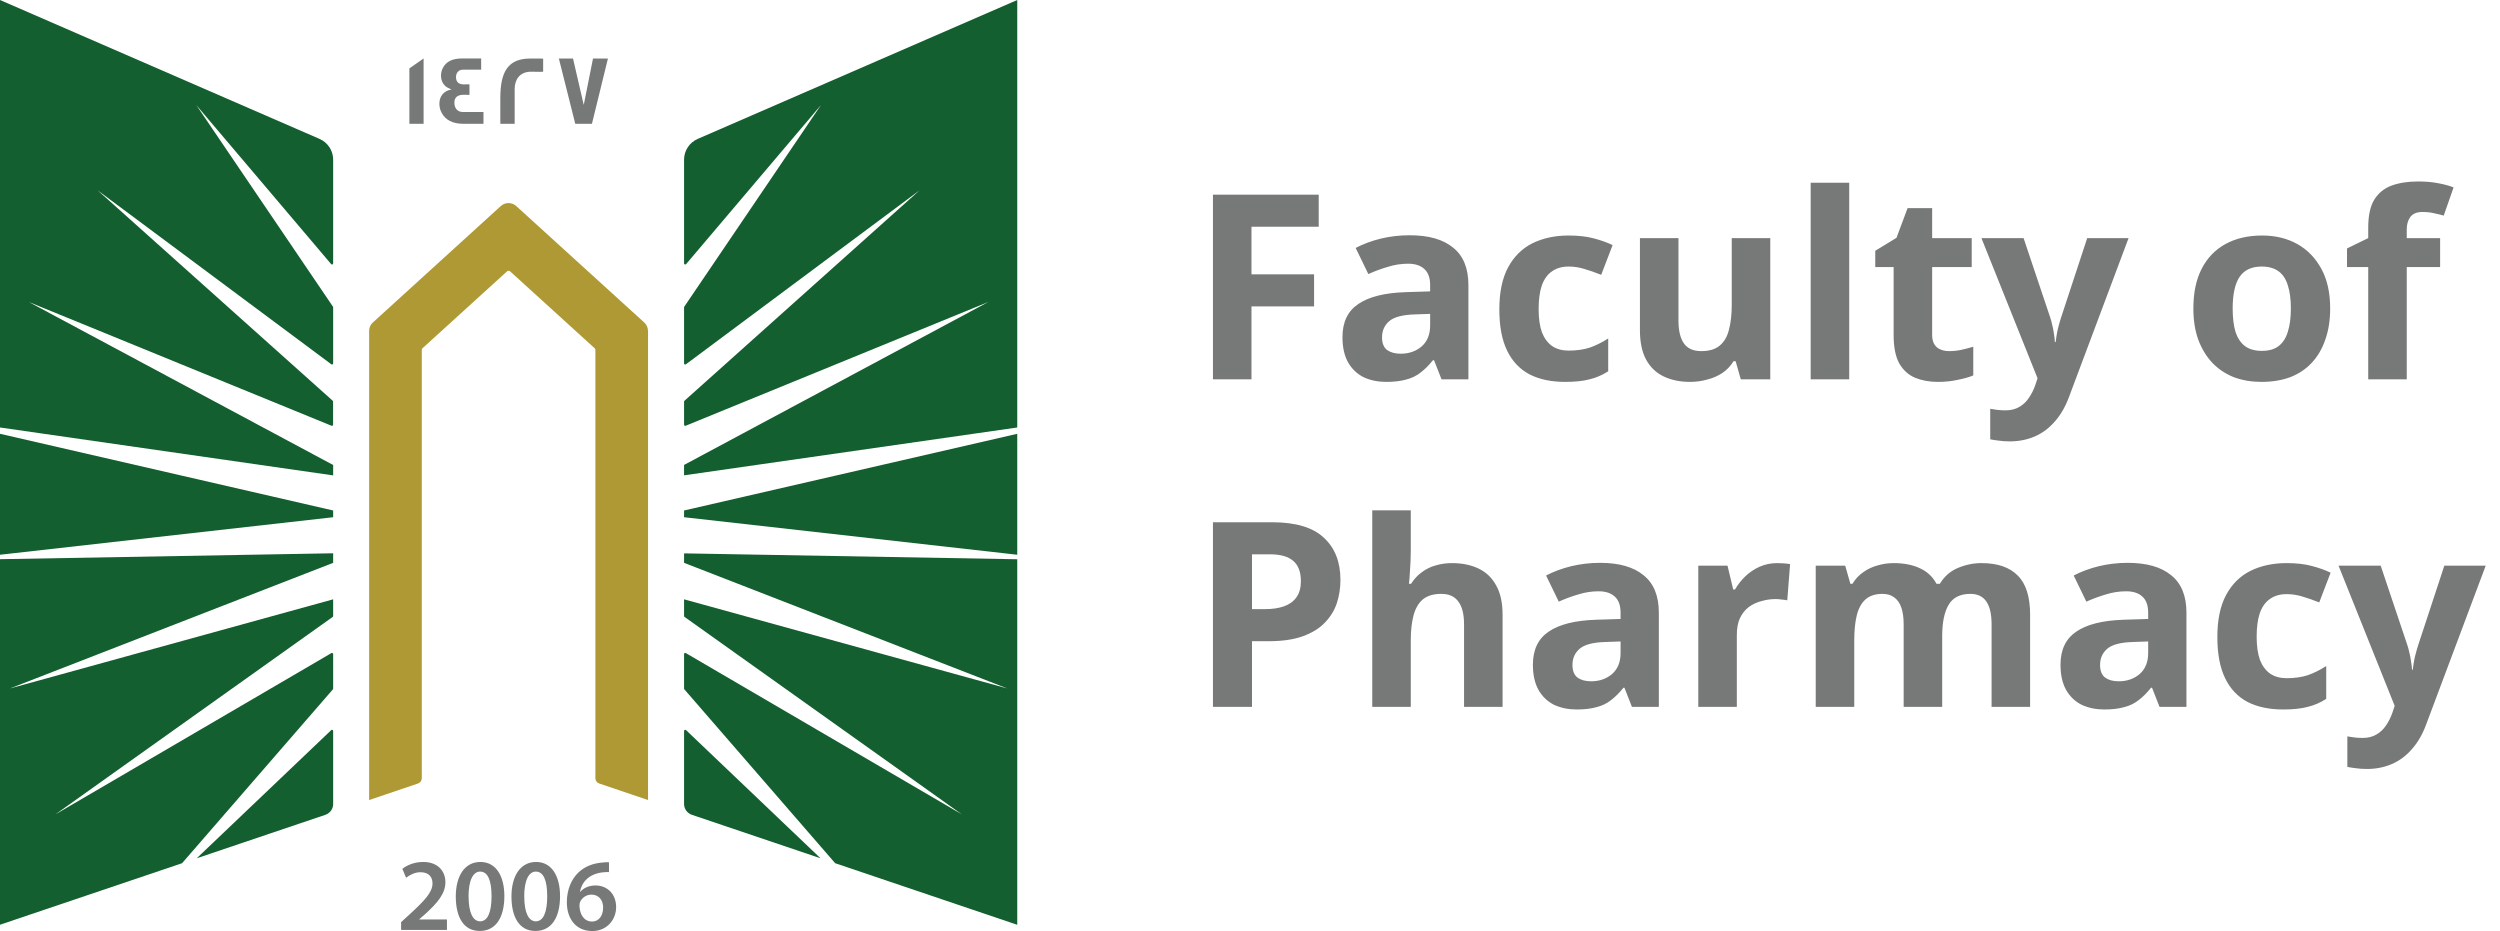
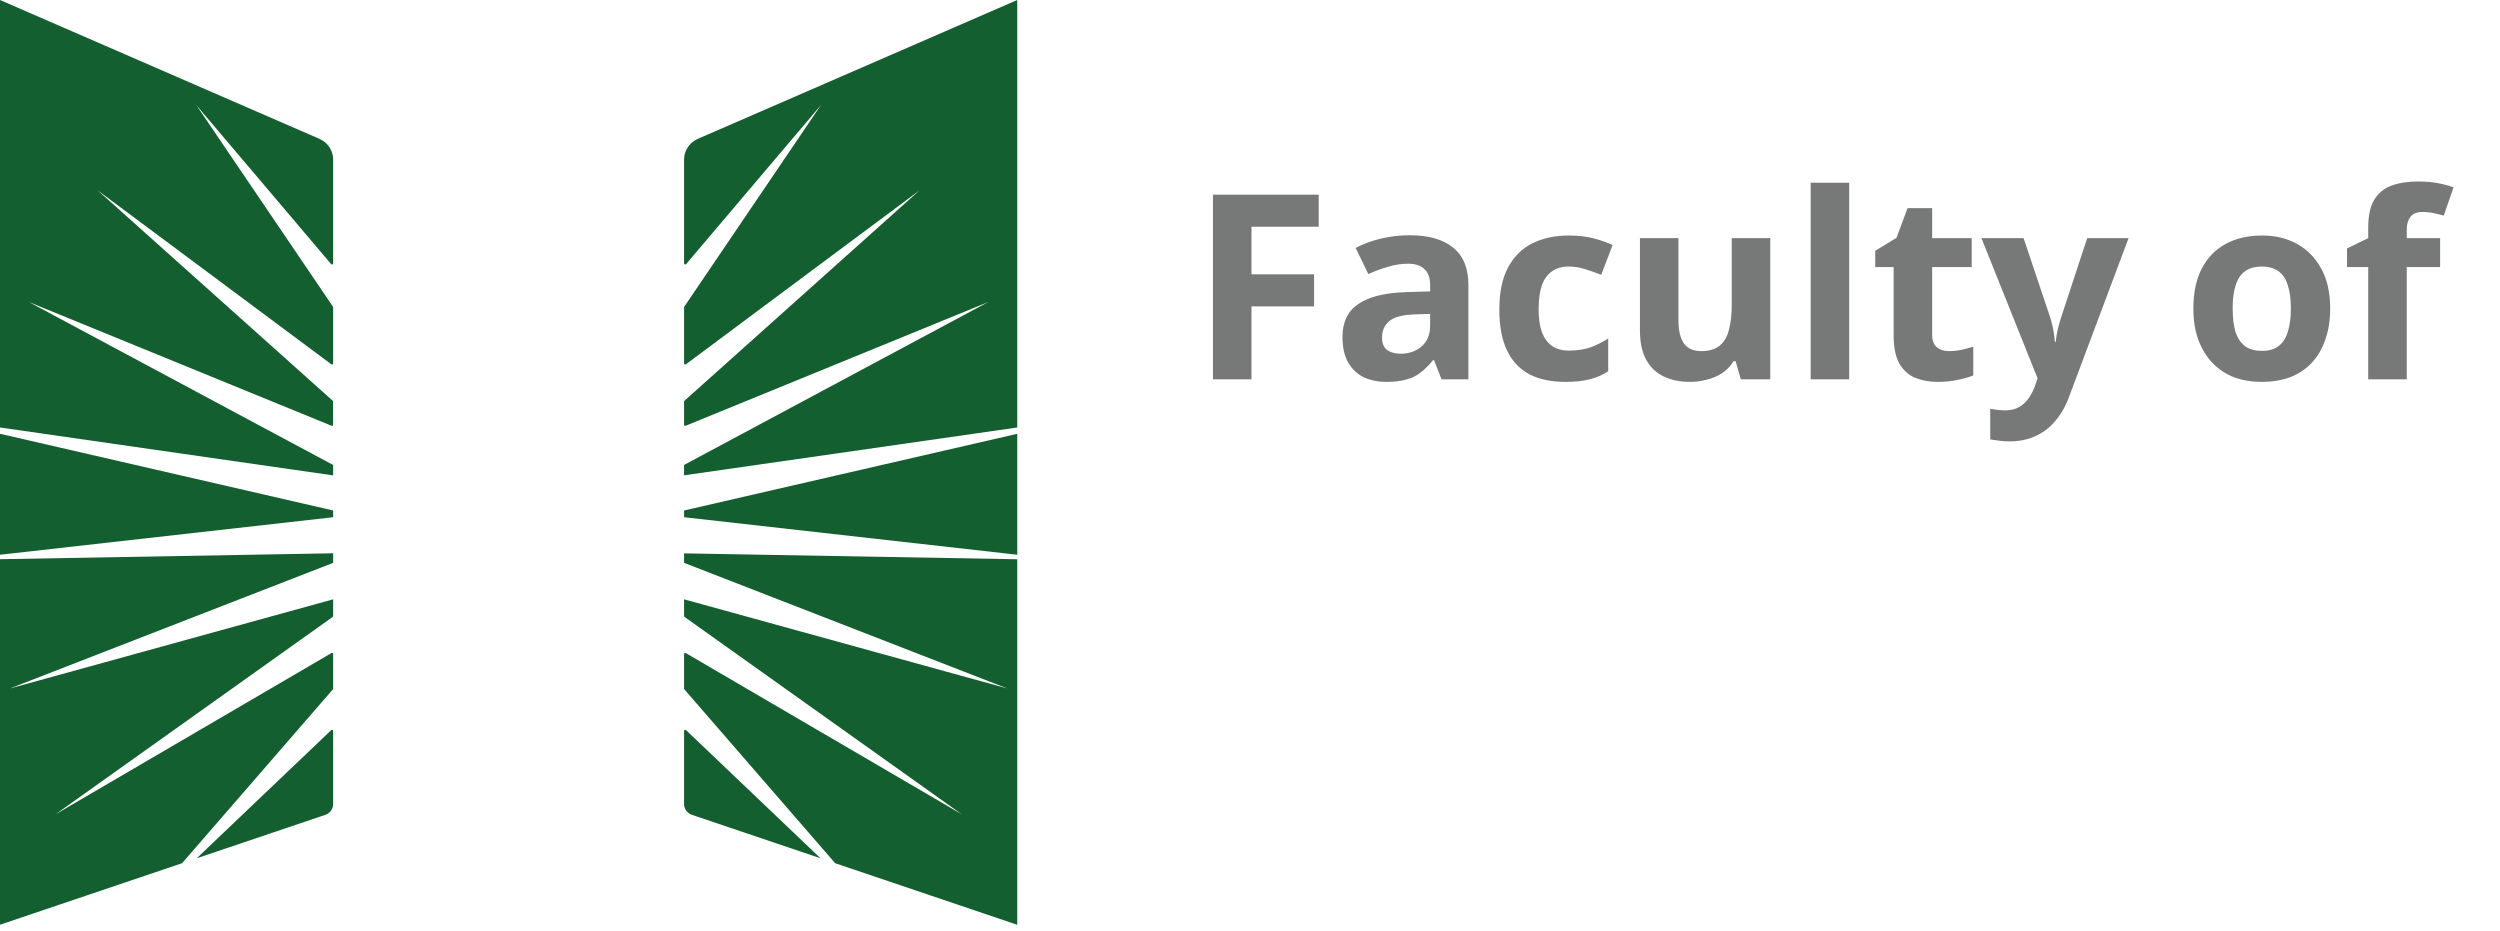
<svg xmlns="http://www.w3.org/2000/svg" width="145" height="54" viewBox="0 0 145 54" fill="none">
  <path d="M19.323 32.645L0.577 39.93L19.323 34.761V35.73C19.323 35.751 19.311 35.771 19.295 35.783L3.213 47.234L19.222 37.879C19.266 37.855 19.323 37.882 19.323 37.935V39.938C19.323 39.938 19.32 39.97 19.308 39.982L10.56 50.066L0 53.634V32.433L19.323 32.09V32.645ZM19.21 42.348C19.251 42.307 19.323 42.335 19.323 42.395V46.635C19.323 46.916 19.14 47.166 18.872 47.259L11.41 49.78L19.21 42.348ZM19.323 29.608V29.999L0 32.175V25.16L19.323 29.608ZM18.535 8.057C19.011 8.266 19.323 8.737 19.323 9.256V15.277C19.323 15.337 19.247 15.365 19.206 15.317L11.382 6.09L19.311 17.787C19.313 17.79 19.323 17.812 19.323 17.823V21.077C19.323 21.129 19.262 21.161 19.218 21.129L5.66 11.037L19.3 23.245C19.302 23.248 19.319 23.274 19.319 23.293V24.633C19.319 24.681 19.271 24.709 19.227 24.693L1.676 17.518L19.323 26.97V27.573L0 24.794V0L18.535 8.057Z" fill="#135F30" />
-   <path d="M37.586 19.186V46.402L34.756 45.444C34.622 45.4 34.532 45.275 34.532 45.135V20.293C34.532 20.256 34.516 20.22 34.487 20.196L29.587 15.739C29.538 15.695 29.457 15.695 29.408 15.739L24.508 20.196C24.48 20.22 24.464 20.256 24.464 20.293V45.135C24.464 45.275 24.374 45.4 24.24 45.444L21.41 46.402V19.186C21.41 19.001 21.487 18.828 21.625 18.704L29.047 11.95C29.299 11.721 29.689 11.721 29.941 11.95L37.366 18.704C37.505 18.828 37.582 19.001 37.582 19.186H37.586Z" fill="#AF9934" />
  <path d="M59.001 32.437V53.638L48.44 50.066L39.693 39.982C39.681 39.97 39.676 39.938 39.676 39.938V37.935C39.676 37.882 39.733 37.855 39.778 37.879L55.788 47.234L39.705 35.783C39.688 35.771 39.676 35.751 39.676 35.73V34.761L58.422 39.93L39.676 32.645V32.095L59.001 32.437ZM39.791 42.348L47.59 49.78L40.128 47.259C39.859 47.166 39.676 46.916 39.676 46.635V42.395C39.676 42.335 39.75 42.307 39.791 42.348ZM59.001 32.175L39.676 29.999V29.608L59.001 25.16V32.175ZM59.001 24.794L39.676 27.569V26.966L57.325 17.514L39.77 24.693C39.725 24.709 39.676 24.681 39.676 24.633V23.293C39.677 23.273 39.697 23.245 39.697 23.245L53.336 11.037L39.782 21.129C39.737 21.161 39.676 21.129 39.676 21.077V17.823C39.676 17.812 39.687 17.79 39.688 17.787L47.618 6.09L39.795 15.317C39.754 15.366 39.677 15.337 39.676 15.277V9.256C39.676 8.737 39.99 8.266 40.465 8.057L59.001 0V24.794Z" fill="#135F30" />
-   <path d="M35.321 50.01V50.581C35.213 50.578 35.097 50.581 34.95 50.597C34.129 50.694 33.735 51.188 33.637 51.727H33.654C33.845 51.51 34.142 51.357 34.536 51.357C35.211 51.357 35.736 51.833 35.736 52.617C35.735 53.357 35.186 54.001 34.353 54.001C33.401 54 32.877 53.288 32.877 52.331C32.877 51.587 33.149 50.979 33.556 50.597C33.914 50.259 34.389 50.07 34.947 50.026C35.109 50.006 35.231 50.006 35.321 50.01ZM27.866 49.994C28.781 49.994 29.253 50.83 29.253 51.968C29.253 53.215 28.761 53.996 27.822 53.996C26.882 53.995 26.439 53.183 26.435 52.004C26.435 50.802 26.952 49.994 27.866 49.994ZM31.096 49.994C32.011 49.994 32.483 50.83 32.483 51.968C32.483 53.215 31.99 53.995 31.051 53.996C30.112 53.996 29.668 53.183 29.664 52.004C29.664 50.802 30.181 49.994 31.096 49.994ZM24.541 49.994C25.407 49.994 25.834 50.533 25.834 51.169C25.834 51.848 25.342 52.395 24.654 53.023L24.317 53.316V53.329H25.923V53.936H23.272L23.264 53.931V53.485L23.728 53.059C24.647 52.218 25.081 51.752 25.085 51.241C25.085 50.891 24.898 50.589 24.386 50.589C24.041 50.589 23.748 50.762 23.553 50.911L23.337 50.392C23.618 50.171 24.045 49.994 24.541 49.994ZM34.3 51.888C34.02 51.888 33.771 52.057 33.657 52.291C33.629 52.347 33.609 52.419 33.609 52.52C33.621 53.031 33.865 53.449 34.345 53.449C34.727 53.449 34.979 53.119 34.979 52.653L34.984 52.657C34.984 52.21 34.735 51.888 34.3 51.888ZM27.846 50.553C27.452 50.553 27.175 51.035 27.175 52.001L27.179 52.004C27.179 52.95 27.439 53.437 27.846 53.437C28.285 53.437 28.509 52.914 28.509 51.985C28.509 51.056 28.293 50.553 27.846 50.553ZM31.075 50.553C30.681 50.553 30.405 51.035 30.404 52.001L30.408 52.004C30.408 52.95 30.669 53.437 31.075 53.437C31.515 53.437 31.738 52.914 31.738 51.985C31.738 51.056 31.523 50.553 31.075 50.553ZM35.329 50.581L35.321 50.585V50.581C35.323 50.582 35.327 50.581 35.329 50.581Z" fill="#777978" />
-   <path d="M24.569 7.18H23.744V3.966L24.569 3.391V7.18ZM27.908 4.042H26.835C26.603 4.042 26.448 4.232 26.448 4.465C26.448 4.754 26.603 4.895 26.904 4.895C26.921 4.895 26.973 4.895 27.07 4.891H27.229V5.507C27.229 5.507 27.164 5.506 27.062 5.498H26.883C26.534 5.498 26.354 5.651 26.354 5.957C26.354 6.263 26.525 6.496 26.842 6.496H28.042V7.172L28.038 7.18H26.875C26.257 7.18 25.834 6.963 25.61 6.532C25.529 6.375 25.484 6.202 25.484 6.021C25.484 5.575 25.733 5.273 26.188 5.188C26.123 5.164 26.025 5.116 25.903 5.052C25.683 4.887 25.578 4.665 25.578 4.38C25.578 4.203 25.627 4.038 25.716 3.886C25.912 3.556 26.269 3.391 26.786 3.391H27.908V4.042ZM30.758 3.395C31.226 3.395 31.47 3.394 31.503 3.402V4.159H31.499C31.499 4.159 31.437 4.167 31.328 4.167C31.21 4.167 31.035 4.159 30.807 4.159C30.116 4.159 29.851 4.653 29.851 5.156V7.18H29.018V5.703C29.018 4.203 29.429 3.395 30.758 3.395ZM33.857 6.086L34.394 3.395H35.26L34.333 7.18H33.365L32.414 3.395H33.235L33.857 6.086Z" fill="#777978" />
  <path d="M72.586 22H70.351V11.29H76.486V13.15H72.586V15.91H76.216V17.77H72.586V22ZM81.763 13.645C82.863 13.645 83.703 13.885 84.283 14.365C84.873 14.835 85.168 15.56 85.168 16.54V22H83.608L83.173 20.89H83.113C82.883 21.18 82.643 21.42 82.393 21.61C82.153 21.8 81.873 21.935 81.553 22.015C81.243 22.105 80.858 22.15 80.398 22.15C79.918 22.15 79.483 22.06 79.093 21.88C78.713 21.69 78.413 21.405 78.193 21.025C77.973 20.635 77.863 20.145 77.863 19.555C77.863 18.685 78.168 18.045 78.778 17.635C79.388 17.215 80.303 16.985 81.523 16.945L82.948 16.9V16.54C82.948 16.11 82.833 15.795 82.603 15.595C82.383 15.395 82.073 15.295 81.673 15.295C81.273 15.295 80.883 15.355 80.503 15.475C80.123 15.585 79.743 15.725 79.363 15.895L78.628 14.38C79.068 14.15 79.553 13.97 80.083 13.84C80.623 13.71 81.183 13.645 81.763 13.645ZM82.078 18.235C81.358 18.255 80.858 18.385 80.578 18.625C80.298 18.865 80.158 19.18 80.158 19.57C80.158 19.91 80.258 20.155 80.458 20.305C80.658 20.445 80.918 20.515 81.238 20.515C81.718 20.515 82.123 20.375 82.453 20.095C82.783 19.805 82.948 19.4 82.948 18.88V18.205L82.078 18.235ZM90.786 22.15C89.976 22.15 89.286 22.005 88.716 21.715C88.146 21.415 87.711 20.955 87.411 20.335C87.111 19.715 86.961 18.92 86.961 17.95C86.961 16.95 87.131 16.135 87.471 15.505C87.811 14.875 88.281 14.41 88.881 14.11C89.491 13.81 90.191 13.66 90.981 13.66C91.541 13.66 92.026 13.715 92.436 13.825C92.856 13.935 93.221 14.065 93.531 14.215L92.871 15.94C92.521 15.8 92.191 15.685 91.881 15.595C91.581 15.505 91.281 15.46 90.981 15.46C90.591 15.46 90.266 15.555 90.006 15.745C89.746 15.925 89.551 16.2 89.421 16.57C89.301 16.93 89.241 17.385 89.241 17.935C89.241 18.475 89.306 18.925 89.436 19.285C89.576 19.635 89.776 19.9 90.036 20.08C90.296 20.25 90.611 20.335 90.981 20.335C91.451 20.335 91.866 20.275 92.226 20.155C92.586 20.025 92.936 19.85 93.276 19.63V21.535C92.936 21.755 92.576 21.91 92.196 22C91.826 22.1 91.356 22.15 90.786 22.15ZM102.676 13.81V22H100.966L100.666 20.95H100.546C100.376 21.23 100.156 21.46 99.886 21.64C99.626 21.81 99.336 21.935 99.016 22.015C98.696 22.105 98.366 22.15 98.026 22.15C97.446 22.15 96.936 22.045 96.496 21.835C96.056 21.625 95.716 21.3 95.476 20.86C95.236 20.42 95.116 19.85 95.116 19.15V13.81H97.351V18.595C97.351 19.175 97.456 19.615 97.666 19.915C97.876 20.215 98.211 20.365 98.671 20.365C99.131 20.365 99.486 20.26 99.736 20.05C99.996 19.84 100.176 19.535 100.276 19.135C100.386 18.735 100.441 18.245 100.441 17.665V13.81H102.676ZM107.254 22H105.019V10.6H107.254V22ZM113.04 20.365C113.29 20.365 113.53 20.34 113.76 20.29C113.99 20.24 114.22 20.18 114.45 20.11V21.775C114.21 21.875 113.91 21.96 113.55 22.03C113.2 22.11 112.815 22.15 112.395 22.15C111.905 22.15 111.465 22.07 111.075 21.91C110.695 21.75 110.39 21.475 110.16 21.085C109.94 20.685 109.83 20.135 109.83 19.435V15.49H108.765V14.545L109.995 13.795L110.64 12.07H112.065V13.81H114.36V15.49H112.065V19.435C112.065 19.745 112.155 19.98 112.335 20.14C112.515 20.29 112.75 20.365 113.04 20.365ZM114.923 13.81H117.368L118.913 18.415C118.963 18.565 119.003 18.715 119.033 18.865C119.073 19.015 119.103 19.17 119.123 19.33C119.153 19.49 119.173 19.66 119.183 19.84H119.228C119.258 19.58 119.298 19.335 119.348 19.105C119.408 18.865 119.473 18.635 119.543 18.415L121.058 13.81H123.458L119.993 23.05C119.783 23.61 119.508 24.08 119.168 24.46C118.838 24.84 118.453 25.125 118.013 25.315C117.573 25.505 117.093 25.6 116.573 25.6C116.323 25.6 116.103 25.585 115.913 25.555C115.733 25.535 115.573 25.51 115.433 25.48V23.71C115.543 23.73 115.673 23.75 115.823 23.77C115.983 23.79 116.148 23.8 116.318 23.8C116.628 23.8 116.893 23.735 117.113 23.605C117.343 23.475 117.533 23.295 117.683 23.065C117.833 22.845 117.953 22.605 118.043 22.345L118.178 21.94L114.923 13.81ZM135.15 17.89C135.15 18.57 135.055 19.175 134.865 19.705C134.685 20.235 134.42 20.685 134.07 21.055C133.73 21.415 133.315 21.69 132.825 21.88C132.335 22.06 131.78 22.15 131.16 22.15C130.59 22.15 130.06 22.06 129.57 21.88C129.09 21.69 128.675 21.415 128.325 21.055C127.975 20.685 127.7 20.235 127.5 19.705C127.31 19.175 127.215 18.57 127.215 17.89C127.215 16.98 127.375 16.215 127.695 15.595C128.015 14.965 128.475 14.485 129.075 14.155C129.675 13.825 130.385 13.66 131.205 13.66C131.975 13.66 132.655 13.825 133.245 14.155C133.835 14.485 134.3 14.965 134.64 15.595C134.98 16.215 135.15 16.98 135.15 17.89ZM129.495 17.89C129.495 18.43 129.55 18.885 129.66 19.255C129.78 19.615 129.965 19.89 130.215 20.08C130.465 20.26 130.79 20.35 131.19 20.35C131.59 20.35 131.91 20.26 132.15 20.08C132.4 19.89 132.58 19.615 132.69 19.255C132.81 18.885 132.87 18.43 132.87 17.89C132.87 17.35 132.81 16.9 132.69 16.54C132.58 16.18 132.4 15.91 132.15 15.73C131.9 15.55 131.575 15.46 131.175 15.46C130.585 15.46 130.155 15.665 129.885 16.075C129.625 16.475 129.495 17.08 129.495 17.89ZM141.527 15.49H139.592V22H137.357V15.49H136.127V14.41L137.357 13.81V13.21C137.357 12.51 137.472 11.97 137.702 11.59C137.942 11.2 138.277 10.925 138.707 10.765C139.147 10.605 139.662 10.525 140.252 10.525C140.692 10.525 141.087 10.56 141.437 10.63C141.797 10.7 142.087 10.78 142.307 10.87L141.737 12.505C141.567 12.455 141.382 12.41 141.182 12.37C140.982 12.32 140.752 12.295 140.492 12.295C140.182 12.295 139.952 12.39 139.802 12.58C139.662 12.77 139.592 13.01 139.592 13.3V13.81H141.527V15.49Z" fill="#777978" />
-   <path d="M73.771 30.29C75.151 30.29 76.156 30.59 76.786 31.19C77.426 31.78 77.746 32.595 77.746 33.635C77.746 34.105 77.676 34.555 77.536 34.985C77.396 35.405 77.161 35.785 76.831 36.125C76.511 36.455 76.086 36.715 75.556 36.905C75.026 37.095 74.371 37.19 73.591 37.19H72.616V41H70.351V30.29H73.771ZM73.651 32.15H72.616V35.33H73.366C73.796 35.33 74.166 35.275 74.476 35.165C74.786 35.055 75.026 34.88 75.196 34.64C75.366 34.4 75.451 34.09 75.451 33.71C75.451 33.18 75.306 32.79 75.016 32.54C74.726 32.28 74.271 32.15 73.651 32.15ZM81.825 31.925C81.825 32.325 81.81 32.71 81.78 33.08C81.76 33.45 81.74 33.71 81.72 33.86H81.84C82.02 33.58 82.23 33.355 82.47 33.185C82.71 33.005 82.975 32.875 83.265 32.795C83.565 32.705 83.88 32.66 84.21 32.66C84.8 32.66 85.315 32.765 85.755 32.975C86.195 33.185 86.535 33.51 86.775 33.95C87.025 34.39 87.15 34.96 87.15 35.66V41H84.915V36.215C84.915 35.625 84.805 35.185 84.585 34.895C84.375 34.595 84.045 34.445 83.595 34.445C83.145 34.445 82.79 34.55 82.53 34.76C82.28 34.97 82.1 35.275 81.99 35.675C81.88 36.075 81.825 36.565 81.825 37.145V41H79.59V29.6H81.825V31.925ZM92.808 32.645C93.908 32.645 94.748 32.885 95.328 33.365C95.918 33.835 96.213 34.56 96.213 35.54V41H94.653L94.218 39.89H94.158C93.928 40.18 93.688 40.42 93.438 40.61C93.198 40.8 92.918 40.935 92.598 41.015C92.288 41.105 91.903 41.15 91.443 41.15C90.963 41.15 90.528 41.06 90.138 40.88C89.758 40.69 89.458 40.405 89.238 40.025C89.018 39.635 88.908 39.145 88.908 38.555C88.908 37.685 89.213 37.045 89.823 36.635C90.433 36.215 91.348 35.985 92.568 35.945L93.993 35.9V35.54C93.993 35.11 93.878 34.795 93.648 34.595C93.428 34.395 93.118 34.295 92.718 34.295C92.318 34.295 91.928 34.355 91.548 34.475C91.168 34.585 90.788 34.725 90.408 34.895L89.673 33.38C90.113 33.15 90.598 32.97 91.128 32.84C91.668 32.71 92.228 32.645 92.808 32.645ZM93.123 37.235C92.403 37.255 91.903 37.385 91.623 37.625C91.343 37.865 91.203 38.18 91.203 38.57C91.203 38.91 91.303 39.155 91.503 39.305C91.703 39.445 91.963 39.515 92.283 39.515C92.763 39.515 93.168 39.375 93.498 39.095C93.828 38.805 93.993 38.4 93.993 37.88V37.205L93.123 37.235ZM103.076 32.66C103.186 32.66 103.316 32.665 103.466 32.675C103.616 32.685 103.736 32.7 103.826 32.72L103.661 34.82C103.591 34.8 103.486 34.785 103.346 34.775C103.216 34.755 103.101 34.745 103.001 34.745C102.711 34.745 102.431 34.785 102.161 34.865C101.891 34.935 101.646 35.05 101.426 35.21C101.216 35.37 101.046 35.585 100.916 35.855C100.796 36.115 100.736 36.44 100.736 36.83V41H98.501V32.81H100.196L100.526 34.19H100.631C100.791 33.91 100.991 33.655 101.231 33.425C101.471 33.195 101.746 33.01 102.056 32.87C102.376 32.73 102.716 32.66 103.076 32.66ZM114.927 32.66C115.857 32.66 116.557 32.9 117.027 33.38C117.507 33.85 117.747 34.61 117.747 35.66V41H115.512V36.215C115.512 35.625 115.412 35.185 115.212 34.895C115.012 34.595 114.702 34.445 114.282 34.445C113.692 34.445 113.272 34.655 113.022 35.075C112.772 35.495 112.647 36.1 112.647 36.89V41H110.412V36.215C110.412 35.825 110.367 35.5 110.277 35.24C110.187 34.98 110.052 34.785 109.872 34.655C109.692 34.515 109.462 34.445 109.182 34.445C108.772 34.445 108.447 34.55 108.207 34.76C107.967 34.97 107.797 35.275 107.697 35.675C107.597 36.075 107.547 36.565 107.547 37.145V41H105.312V32.81H107.022L107.322 33.86H107.442C107.612 33.58 107.822 33.355 108.072 33.185C108.322 33.005 108.597 32.875 108.897 32.795C109.207 32.705 109.517 32.66 109.827 32.66C110.427 32.66 110.937 32.76 111.357 32.96C111.777 33.15 112.097 33.45 112.317 33.86H112.512C112.762 33.44 113.107 33.135 113.547 32.945C113.997 32.755 114.457 32.66 114.927 32.66ZM123.409 32.645C124.509 32.645 125.349 32.885 125.929 33.365C126.519 33.835 126.814 34.56 126.814 35.54V41H125.254L124.819 39.89H124.759C124.529 40.18 124.289 40.42 124.039 40.61C123.799 40.8 123.519 40.935 123.199 41.015C122.889 41.105 122.504 41.15 122.044 41.15C121.564 41.15 121.129 41.06 120.739 40.88C120.359 40.69 120.059 40.405 119.839 40.025C119.619 39.635 119.509 39.145 119.509 38.555C119.509 37.685 119.814 37.045 120.424 36.635C121.034 36.215 121.949 35.985 123.169 35.945L124.594 35.9V35.54C124.594 35.11 124.479 34.795 124.249 34.595C124.029 34.395 123.719 34.295 123.319 34.295C122.919 34.295 122.529 34.355 122.149 34.475C121.769 34.585 121.389 34.725 121.009 34.895L120.274 33.38C120.714 33.15 121.199 32.97 121.729 32.84C122.269 32.71 122.829 32.645 123.409 32.645ZM123.724 37.235C123.004 37.255 122.504 37.385 122.224 37.625C121.944 37.865 121.804 38.18 121.804 38.57C121.804 38.91 121.904 39.155 122.104 39.305C122.304 39.445 122.564 39.515 122.884 39.515C123.364 39.515 123.769 39.375 124.099 39.095C124.429 38.805 124.594 38.4 124.594 37.88V37.205L123.724 37.235ZM132.431 41.15C131.621 41.15 130.931 41.005 130.361 40.715C129.791 40.415 129.356 39.955 129.056 39.335C128.756 38.715 128.606 37.92 128.606 36.95C128.606 35.95 128.776 35.135 129.116 34.505C129.456 33.875 129.926 33.41 130.526 33.11C131.136 32.81 131.836 32.66 132.626 32.66C133.186 32.66 133.671 32.715 134.081 32.825C134.501 32.935 134.866 33.065 135.176 33.215L134.516 34.94C134.166 34.8 133.836 34.685 133.526 34.595C133.226 34.505 132.926 34.46 132.626 34.46C132.236 34.46 131.911 34.555 131.651 34.745C131.391 34.925 131.196 35.2 131.066 35.57C130.946 35.93 130.886 36.385 130.886 36.935C130.886 37.475 130.951 37.925 131.081 38.285C131.221 38.635 131.421 38.9 131.681 39.08C131.941 39.25 132.256 39.335 132.626 39.335C133.096 39.335 133.511 39.275 133.871 39.155C134.231 39.025 134.581 38.85 134.921 38.63V40.535C134.581 40.755 134.221 40.91 133.841 41C133.471 41.1 133.001 41.15 132.431 41.15ZM135.636 32.81H138.081L139.626 37.415C139.676 37.565 139.716 37.715 139.746 37.865C139.786 38.015 139.816 38.17 139.836 38.33C139.866 38.49 139.886 38.66 139.896 38.84H139.941C139.971 38.58 140.011 38.335 140.061 38.105C140.121 37.865 140.186 37.635 140.256 37.415L141.771 32.81H144.171L140.706 42.05C140.496 42.61 140.221 43.08 139.881 43.46C139.551 43.84 139.166 44.125 138.726 44.315C138.286 44.505 137.806 44.6 137.286 44.6C137.036 44.6 136.816 44.585 136.626 44.555C136.446 44.535 136.286 44.51 136.146 44.48V42.71C136.256 42.73 136.386 42.75 136.536 42.77C136.696 42.79 136.861 42.8 137.031 42.8C137.341 42.8 137.606 42.735 137.826 42.605C138.056 42.475 138.246 42.295 138.396 42.065C138.546 41.845 138.666 41.605 138.756 41.345L138.891 40.94L135.636 32.81Z" fill="#777978" />
</svg>